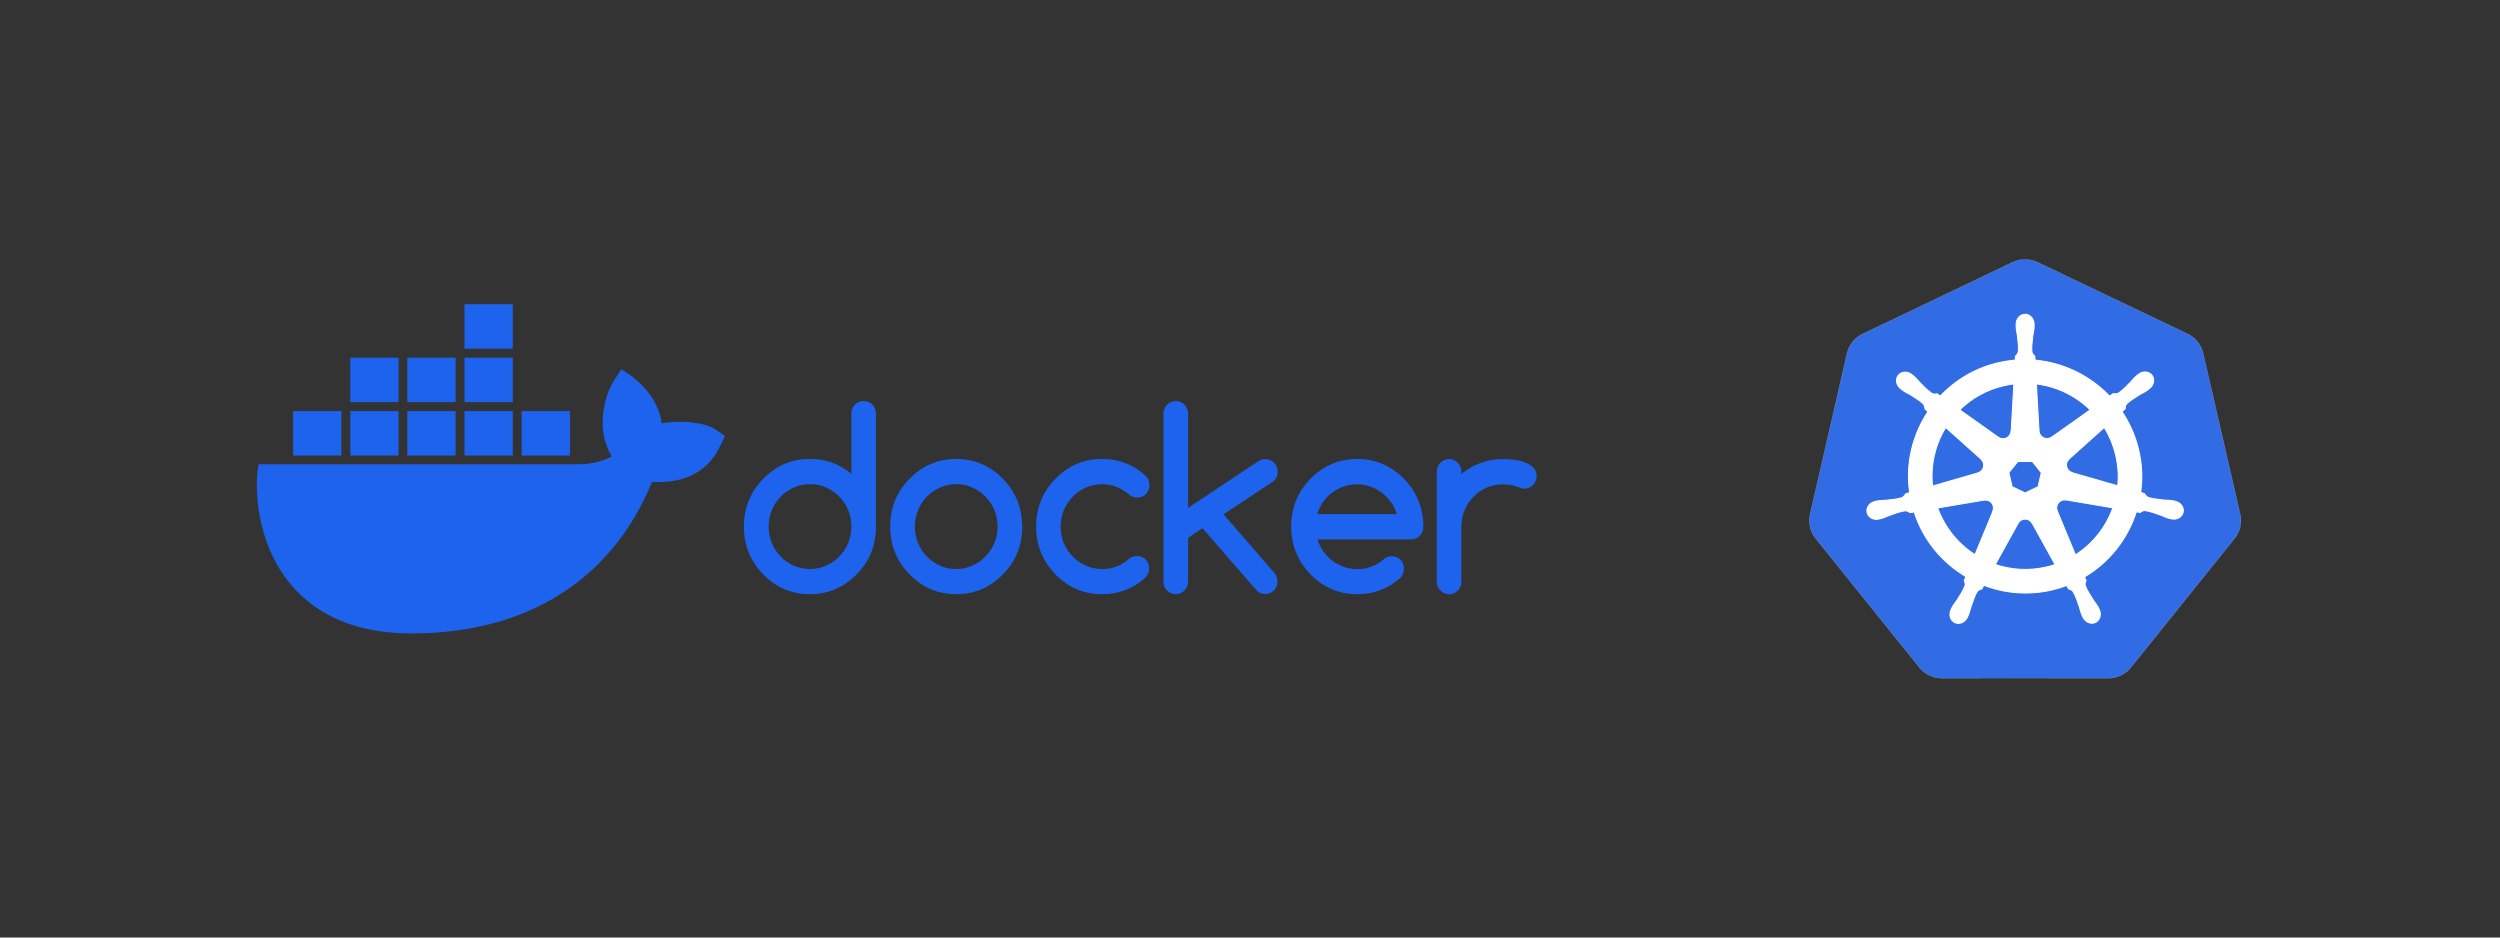
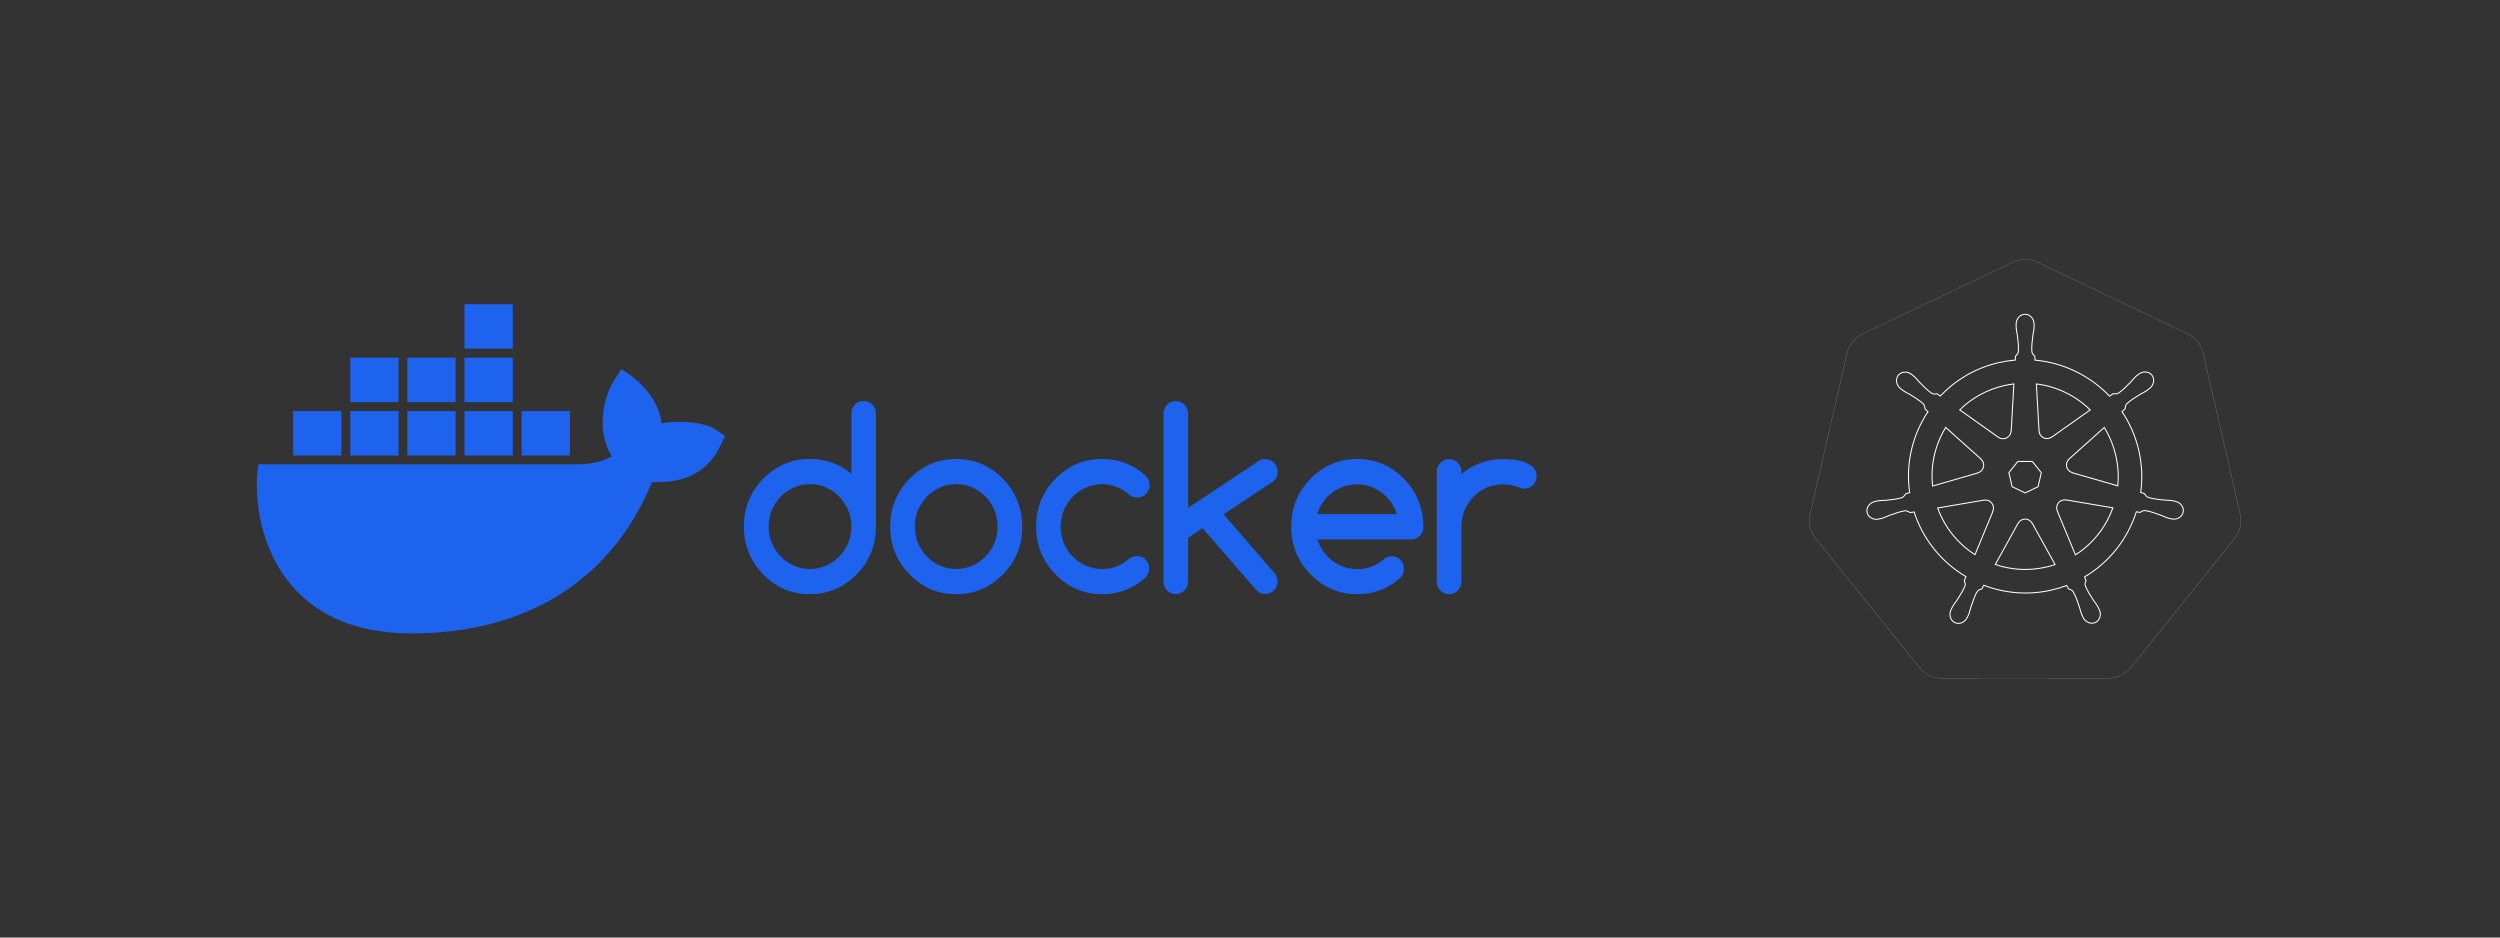
<svg xmlns="http://www.w3.org/2000/svg" xml:space="preserve" width="160mm" height="60mm" version="1.1" style="shape-rendering:geometricPrecision; text-rendering:geometricPrecision; image-rendering:optimizeQuality; fill-rule:evenodd; clip-rule:evenodd" viewBox="0 0 16000 6000">
  <rect x="0" y="0" width="16000" height="6000" fill="#333333" stroke="none" />
  <defs>
    <style type="text/css">
   
    .str0 {stroke:white;stroke-width:0.76;stroke-miterlimit:22.926}
    .str1 {stroke:white;stroke-width:6.61;stroke-miterlimit:22.926}
    .fil1 {fill:none;fill-rule:nonzero}
    .fil3 {fill:#1D63ED;fill-rule:nonzero}
    .fil0 {fill:#326CE5;fill-rule:nonzero}
    .fil2 {fill:white;fill-rule:nonzero}
   
  </style>
  </defs>
  <g id="Layer_x0020_1">
    <g id="docker_k8s.eps">
-       <path class="fil0" d="M12951.24 1660.49c-24.41,1.23 -48.37,7.3 -70.42,17.81l-960.4 458.9c-50.34,24.06 -86.92,69.56 -99.34,123.57l-236.96 1030.79c-3.04,13.27 -4.59,26.94 -4.59,40.57 0,35.15 10.27,69.6 29.53,99.09 3.21,4.97 6.74,9.84 10.44,14.5l664.78 826.52c34.81,43.27 87.66,68.53 143.54,68.53l0.04 0 1066.02 -0.25c0.04,0 0.11,0 0.14,0 55.81,0 108.62,-25.19 143.48,-68.44l664.49 -826.62c25.93,-32.25 40.11,-72.34 40.11,-113.62 0,-13.63 -1.55,-27.26 -4.62,-40.53l-237.28 -1030.82c-12.45,-53.97 -49.04,-99.52 -99.38,-123.54l-960.54 -458.65c-24.84,-11.85 -52.14,-18.02 -79.69,-18.02 -3.14,0 -6.25,0.07 -9.35,0.21l0 0z" />
      <path class="fil1 str0" d="M12951.24 1660.49c-24.41,1.23 -48.37,7.3 -70.42,17.81l-960.4 458.9c-50.34,24.06 -86.92,69.56 -99.34,123.57l-236.96 1030.79c-3.04,13.27 -4.59,26.94 -4.59,40.57 0,35.15 10.27,69.6 29.53,99.09 3.21,4.97 6.74,9.84 10.44,14.5l664.78 826.52c34.81,43.27 87.66,68.53 143.54,68.53l0.04 0 1066.02 -0.25c0.04,0 0.11,0 0.14,0 55.81,0 108.62,-25.19 143.48,-68.44l664.49 -826.62c25.93,-32.25 40.11,-72.34 40.11,-113.62 0,-13.63 -1.55,-27.26 -4.62,-40.53l-237.28 -1030.82c-12.45,-53.97 -49.04,-99.52 -99.38,-123.54l-960.54 -458.65c-24.84,-11.85 -52.14,-18.02 -79.69,-18.02 -3.14,0 -6.25,0.07 -9.35,0.21l0 0z" />
-       <path class="fil2" d="M12960.73 2011.29c-31.75,0 -57.47,28.61 -57.47,63.89 0,0.53 0.11,1.02 0.14,1.55 -0.07,4.8 -0.28,10.58 -0.14,14.75 0.74,20.35 5.19,35.94 7.87,54.68 4.83,40.11 8.89,73.37 6.38,104.28 -2.43,11.64 -11,22.33 -18.66,29.7l-1.38 24.34c-34.5,2.86 -69.21,8.08 -103.89,15.98 -149.26,33.87 -277.78,110.78 -375.64,214.56 -6.31,-4.34 -17.42,-12.27 -20.74,-14.71 -10.27,1.38 -20.64,4.52 -34.15,-3.31 -25.72,-17.32 -49.14,-41.24 -77.5,-70.03 -12.99,-13.79 -22.41,-26.92 -37.82,-40.18 -3.53,-3 -8.86,-7.09 -12.81,-10.2 -12.06,-9.59 -26.28,-14.64 -40,-15.1 -17.68,-0.59 -34.72,6.32 -45.83,20.25 -19.79,24.84 -13.44,62.8 14.11,84.78 0.28,0.21 0.6,0.38 0.88,0.6 3.78,3.07 8.44,7.02 11.89,9.59 16.37,12.1 31.36,18.28 47.66,27.87 34.4,21.24 62.9,38.84 85.52,60.08 8.82,9.42 10.37,25.99 11.53,33.16l18.42 16.47c-98.6,148.43 -144.29,331.76 -117.3,518.58l-24.1 7c-6.31,8.19 -15.31,21.09 -24.66,24.93 -29.59,9.32 -62.86,12.75 -103.04,16.95 -18.88,1.57 -35.17,0.65 -55.18,4.44 -4.41,0.82 -10.51,2.42 -15.34,3.55 -0.18,0.03 -0.32,0.08 -0.5,0.13 -0.24,0.05 -0.6,0.18 -0.84,0.24 -33.9,8.18 -55.67,39.33 -48.65,70.01 7.02,30.69 40.11,49.36 74.19,42.01 0.25,-0.06 0.6,-0.06 0.85,-0.13 0.38,-0.07 0.74,-0.26 1.12,-0.36 4.73,-1.05 10.69,-2.21 14.86,-3.32 19.68,-5.25 33.9,-13 51.57,-19.78 38.07,-13.64 69.53,-25.02 100.26,-29.47 12.81,-1.01 26.32,7.91 33.02,11.67l25.08 -4.31c57.65,178.78 178.47,323.27 331.51,413.94l-10.44 25.06c3.74,9.72 7.9,22.89 5.11,32.5 -11.18,28.94 -30.27,59.47 -52.03,93.52 -10.55,15.74 -21.35,27.95 -30.83,45.94 -2.3,4.31 -5.19,10.93 -7.38,15.48 -14.78,31.61 -3.95,68.02 24.45,81.69 28.57,13.74 63.99,-0.76 79.34,-32.44 0.03,-0.04 0.11,-0.07 0.14,-0.11 0,-0.04 -0.03,-0.1 0,-0.12 2.19,-4.51 5.26,-10.41 7.09,-14.63 8.15,-18.66 10.87,-34.65 16.62,-52.69 15.2,-38.2 23.53,-78.3 44.48,-103.27 5.75,-6.85 15.07,-9.48 24.77,-12.08l13.01 -23.57c133.43,51.21 282.72,64.94 431.88,31.07 34.04,-7.73 66.88,-17.72 98.63,-29.72 3.67,6.49 10.48,18.96 12.31,22.1 9.81,3.21 20.61,4.87 29.36,17.82 15.66,26.76 26.35,58.43 39.4,96.66 5.75,18.05 8.57,34.05 16.72,52.71 1.84,4.24 4.94,10.23 7.13,14.73 15.31,31.78 50.87,46.33 79.44,32.54 28.4,-13.67 39.23,-50.07 24.45,-81.68 -2.19,-4.55 -5.18,-11.17 -7.48,-15.47 -9.49,-17.99 -20.28,-30.09 -30.83,-45.82 -21.77,-34.03 -39.83,-62.32 -50.98,-91.26 -4.65,-14.91 0.78,-24.2 4.41,-33.9 -2.15,-2.48 -6.81,-16.6 -9.56,-23.21 159,-93.9 276.3,-243.77 331.4,-416.88 7.45,1.17 20.36,3.46 24.56,4.3 8.64,-5.71 16.58,-13.15 32.17,-11.92 30.73,4.43 62.19,15.83 100.26,29.47 17.64,6.78 31.89,14.64 51.57,19.9 4.17,1.12 10.09,2.15 14.86,3.2 0.38,0.09 0.74,0.29 1.09,0.37 0.28,0.06 0.63,0.06 0.88,0.12 34.08,7.33 67.17,-11.32 74.19,-42.01 6.99,-30.68 -14.75,-61.83 -48.65,-70.01 -4.94,-1.11 -11.92,-3.03 -16.72,-3.92 -20,-3.79 -36.26,-2.87 -55.14,-4.44 -40.18,-4.2 -73.48,-7.62 -103.04,-16.95 -12.07,-4.67 -20.64,-19.02 -24.8,-24.93l-23.22 -6.75c12.03,-87.09 8.79,-177.71 -12.06,-268.39 -20.99,-91.51 -58.18,-175.23 -107.71,-248.98 5.97,-5.4 17.18,-15.37 20.4,-18.3 0.91,-10.31 0.14,-21.13 10.79,-32.55 22.61,-21.22 51.12,-38.82 85.51,-60.06 16.3,-9.6 31.4,-15.81 47.77,-27.87 3.7,-2.75 8.75,-7.06 12.66,-10.2 27.56,-22.01 33.91,-59.93 14.12,-84.77 -19.8,-24.8 -58.18,-27.13 -85.73,-5.15 -3.92,3.1 -9.24,7.16 -12.81,10.2 -15.41,13.26 -24.94,26.38 -37.92,40.18 -28.36,28.78 -51.79,52.81 -77.5,70.13 -11.15,6.49 -27.49,4.23 -34.89,3.77l-21.88 15.63c-124.67,-130.74 -294.42,-214.31 -477.2,-230.57 -0.49,-7.66 -1.16,-21.49 -1.34,-25.65 -7.48,-7.16 -16.51,-13.3 -18.8,-28.75 -2.47,-30.91 1.69,-64.17 6.52,-104.28 2.65,-18.74 7.09,-34.33 7.87,-54.68 0.18,-4.59 -0.1,-11.33 -0.14,-16.34 0,-35.24 -25.72,-63.85 -57.47,-63.85l-0.03 0zm-71.97 445.88l-17.07 301.53 -1.24 0.62c-1.13,26.98 -23.32,48.52 -50.59,48.52 -11.14,0 -21.48,-3.59 -29.84,-9.7l-0.5 0.24 -247.26 -175.28c75.99,-74.74 173.18,-129.95 285.22,-155.39 20.46,-4.65 40.89,-8.07 61.28,-10.54l0 0zm144.07 0c130.78,16.08 251.75,75.28 344.42,166.05l-245.64 174.17 -0.88 -0.36c-21.8,15.92 -52.53,11.96 -69.53,-9.34 -6.95,-8.72 -10.59,-18.99 -11.04,-29.35l-0.25 -0.12 -17.08 -301.05zm-580.24 278.57l225.77 201.94 -0.24 1.22c20.39,17.71 23.35,48.46 6.38,69.76 -6.95,8.73 -16.3,14.59 -26.28,17.32l-0.25 0.98 -289.38 83.54c-14.75,-134.69 17,-265.61 84,-374.76l0 0zm1014.69 0.12c33.55,54.37 58.95,115.1 74.08,180.94 14.93,65.03 18.7,129.96 12.53,192.72l-290.87 -83.78 -0.24 -1.23c-26.04,-7.12 -42.06,-33.61 -35.99,-60.18 2.47,-10.89 8.26,-20.09 16.09,-26.9l-0.11 -0.62 224.51 -200.95 0 0zm-552.84 217.42l92.5 0 57.47 71.85 -20.64 89.67 -83.04 39.92 -83.26 -40.05 -20.64 -89.67 57.61 -71.72zm296.51 245.89c3.92,-0.2 7.83,0.17 11.68,0.86l0.46 -0.61 299.37 50.62c-43.82,123.07 -127.64,229.69 -239.65,301.04l-116.2 -280.66 0.35 -0.5c-10.65,-24.8 0.04,-53.88 24.59,-65.7 6.28,-3.04 12.84,-4.72 19.4,-5.05l0 0zm-502.74 1.23c22.86,0.32 43.32,16.18 48.65,39.44 2.47,10.89 1.27,21.66 -2.83,31.2l0.85 1.08 -114.97 277.85c-107.49,-68.98 -193.11,-172.24 -238.9,-298.97l296.76 -50.35 0.49 0.62c3.32,-0.62 6.7,-0.91 9.95,-0.87l0 0zm250.68 121.73c7.98,-0.3 16.05,1.34 23.71,5.04 10.05,4.85 17.85,12.47 22.72,21.62l1.13 0 146.26 264.32c-18.95,6.36 -38.49,11.81 -58.46,16.34 -111.86,25.4 -223.41,17.7 -324.38,-16.71l145.91 -263.84 0.25 0c8.78,-16.38 25.36,-26.13 42.86,-26.78l0 0.01z" />
      <path class="fil1 str1" d="M12960.73 2011.29c-31.75,0 -57.47,28.61 -57.47,63.89 0,0.53 0.11,1.02 0.14,1.55 -0.07,4.8 -0.28,10.58 -0.14,14.75 0.74,20.35 5.19,35.94 7.87,54.68 4.83,40.11 8.89,73.37 6.38,104.28 -2.43,11.64 -11,22.33 -18.66,29.7l-1.38 24.34c-34.5,2.86 -69.21,8.08 -103.89,15.98 -149.26,33.87 -277.78,110.78 -375.64,214.56 -6.31,-4.34 -17.42,-12.27 -20.74,-14.71 -10.27,1.38 -20.64,4.52 -34.15,-3.31 -25.72,-17.32 -49.14,-41.24 -77.5,-70.03 -12.99,-13.79 -22.41,-26.92 -37.82,-40.18 -3.53,-3 -8.86,-7.09 -12.81,-10.2 -12.06,-9.59 -26.28,-14.64 -40,-15.1 -17.68,-0.59 -34.72,6.32 -45.83,20.25 -19.79,24.84 -13.44,62.8 14.11,84.78 0.28,0.21 0.6,0.38 0.88,0.6 3.78,3.07 8.44,7.02 11.89,9.59 16.37,12.1 31.36,18.28 47.66,27.87 34.4,21.24 62.9,38.84 85.52,60.08 8.82,9.42 10.37,25.99 11.53,33.16l18.42 16.47c-98.6,148.43 -144.29,331.76 -117.3,518.58l-24.1 7c-6.31,8.19 -15.31,21.09 -24.66,24.93 -29.59,9.32 -62.86,12.75 -103.04,16.95 -18.88,1.57 -35.17,0.65 -55.18,4.44 -4.41,0.82 -10.51,2.42 -15.34,3.55 -0.18,0.03 -0.32,0.08 -0.5,0.13 -0.24,0.05 -0.6,0.18 -0.84,0.24 -33.9,8.18 -55.67,39.33 -48.65,70.01 7.02,30.69 40.11,49.36 74.19,42.01 0.25,-0.06 0.6,-0.06 0.85,-0.13 0.38,-0.07 0.74,-0.26 1.12,-0.36 4.73,-1.05 10.69,-2.21 14.86,-3.32 19.68,-5.25 33.9,-13 51.57,-19.78 38.07,-13.64 69.53,-25.02 100.26,-29.47 12.81,-1.01 26.32,7.91 33.02,11.67l25.08 -4.31c57.65,178.78 178.47,323.27 331.51,413.94l-10.44 25.06c3.74,9.72 7.9,22.89 5.11,32.5 -11.18,28.94 -30.27,59.47 -52.03,93.52 -10.55,15.74 -21.35,27.95 -30.83,45.94 -2.3,4.31 -5.19,10.93 -7.38,15.48 -14.78,31.61 -3.95,68.02 24.45,81.69 28.57,13.74 63.99,-0.76 79.34,-32.44 0.03,-0.04 0.11,-0.07 0.14,-0.11 0,-0.04 -0.03,-0.1 0,-0.12 2.19,-4.51 5.26,-10.41 7.09,-14.63 8.15,-18.66 10.87,-34.65 16.62,-52.69 15.2,-38.2 23.53,-78.3 44.48,-103.27 5.75,-6.85 15.07,-9.48 24.77,-12.08l13.01 -23.57c133.43,51.21 282.72,64.94 431.88,31.07 34.04,-7.73 66.88,-17.72 98.63,-29.72 3.67,6.49 10.48,18.96 12.31,22.1 9.81,3.21 20.61,4.87 29.36,17.82 15.66,26.76 26.35,58.43 39.4,96.66 5.75,18.05 8.57,34.05 16.72,52.71 1.84,4.24 4.94,10.23 7.13,14.73 15.31,31.78 50.87,46.33 79.44,32.54 28.4,-13.67 39.23,-50.07 24.45,-81.68 -2.19,-4.55 -5.18,-11.17 -7.48,-15.47 -9.49,-17.99 -20.28,-30.09 -30.83,-45.82 -21.77,-34.03 -39.83,-62.32 -50.98,-91.26 -4.65,-14.91 0.78,-24.2 4.41,-33.9 -2.15,-2.48 -6.81,-16.6 -9.56,-23.21 159,-93.9 276.3,-243.77 331.4,-416.88 7.45,1.17 20.36,3.46 24.56,4.3 8.64,-5.71 16.58,-13.15 32.17,-11.92 30.73,4.43 62.19,15.83 100.26,29.47 17.64,6.78 31.89,14.64 51.57,19.9 4.17,1.12 10.09,2.15 14.86,3.2 0.38,0.09 0.74,0.29 1.09,0.37 0.28,0.06 0.63,0.06 0.88,0.12 34.08,7.33 67.17,-11.32 74.19,-42.01 6.99,-30.68 -14.75,-61.83 -48.65,-70.01 -4.94,-1.11 -11.92,-3.03 -16.72,-3.92 -20,-3.79 -36.26,-2.87 -55.14,-4.44 -40.18,-4.2 -73.48,-7.62 -103.04,-16.95 -12.07,-4.67 -20.64,-19.02 -24.8,-24.93l-23.22 -6.75c12.03,-87.09 8.79,-177.71 -12.06,-268.39 -20.99,-91.51 -58.18,-175.23 -107.71,-248.98 5.97,-5.4 17.18,-15.37 20.4,-18.3 0.91,-10.31 0.14,-21.13 10.79,-32.55 22.61,-21.22 51.12,-38.82 85.51,-60.06 16.3,-9.6 31.4,-15.81 47.77,-27.87 3.7,-2.75 8.75,-7.06 12.66,-10.2 27.56,-22.01 33.91,-59.93 14.12,-84.77 -19.8,-24.8 -58.18,-27.13 -85.73,-5.15 -3.92,3.1 -9.24,7.16 -12.81,10.2 -15.41,13.26 -24.94,26.38 -37.92,40.18 -28.36,28.78 -51.79,52.81 -77.5,70.13 -11.15,6.49 -27.49,4.23 -34.89,3.77l-21.88 15.63c-124.67,-130.74 -294.42,-214.31 -477.2,-230.57 -0.49,-7.66 -1.16,-21.49 -1.34,-25.65 -7.48,-7.16 -16.51,-13.3 -18.8,-28.75 -2.47,-30.91 1.69,-64.17 6.52,-104.28 2.65,-18.74 7.09,-34.33 7.87,-54.68 0.18,-4.59 -0.1,-11.33 -0.14,-16.34 0,-35.24 -25.72,-63.85 -57.47,-63.85l-0.03 0zm-71.97 445.88l-17.07 301.53 -1.24 0.62c-1.13,26.98 -23.32,48.52 -50.59,48.52 -11.14,0 -21.48,-3.59 -29.84,-9.7l-0.5 0.24 -247.26 -175.28c75.99,-74.74 173.18,-129.95 285.22,-155.39 20.46,-4.65 40.89,-8.07 61.28,-10.54l0 0zm144.07 0c130.78,16.08 251.75,75.28 344.42,166.05l-245.64 174.17 -0.88 -0.36c-21.8,15.92 -52.53,11.96 -69.53,-9.34 -6.95,-8.72 -10.59,-18.99 -11.04,-29.35l-0.25 -0.12 -17.08 -301.05zm-580.24 278.57l225.77 201.94 -0.24 1.22c20.39,17.71 23.35,48.46 6.38,69.76 -6.95,8.73 -16.3,14.59 -26.28,17.32l-0.25 0.98 -289.38 83.54c-14.75,-134.69 17,-265.61 84,-374.76l0 0zm1014.69 0.12c33.55,54.37 58.95,115.1 74.08,180.94 14.93,65.03 18.7,129.96 12.53,192.72l-290.87 -83.78 -0.24 -1.23c-26.04,-7.12 -42.06,-33.61 -35.99,-60.18 2.47,-10.89 8.26,-20.09 16.09,-26.9l-0.11 -0.62 224.51 -200.95 0 0zm-552.84 217.42l92.5 0 57.47 71.85 -20.64 89.67 -83.04 39.92 -83.26 -40.05 -20.64 -89.67 57.61 -71.72zm296.51 245.89c3.92,-0.2 7.83,0.17 11.68,0.86l0.46 -0.61 299.37 50.62c-43.82,123.07 -127.64,229.69 -239.65,301.04l-116.2 -280.66 0.35 -0.5c-10.65,-24.8 0.04,-53.88 24.59,-65.7 6.28,-3.04 12.84,-4.72 19.4,-5.05l0 0zm-502.74 1.23c22.86,0.32 43.32,16.18 48.65,39.44 2.47,10.89 1.27,21.66 -2.83,31.2l0.85 1.08 -114.97 277.85c-107.49,-68.98 -193.11,-172.24 -238.9,-298.97l296.76 -50.35 0.49 0.62c3.32,-0.62 6.7,-0.91 9.95,-0.87l0 0zm250.68 121.73c7.98,-0.3 16.05,1.34 23.71,5.04 10.05,4.85 17.85,12.47 22.72,21.62l1.13 0 146.26 264.32c-18.95,6.36 -38.49,11.81 -58.46,16.34 -111.86,25.4 -223.41,17.7 -324.38,-16.71l145.91 -263.84 0.25 0c8.78,-16.38 25.36,-26.13 42.86,-26.78l0 0.01z" />
      <path class="fil3" d="M4234.66 2709.41c-15.66,-113.98 -78.45,-212.94 -191.77,-302.37l-65.54 -44.35 -43.68 66.18c-55.95,85.34 -83.96,204.1 -75.07,318.07 4.09,39.59 17.08,111.94 57.33,174.05 -40.25,22.53 -120.12,52.56 -226.61,50.52l-2033.97 0 -4.09 23.88c-19.11,113.98 -19.11,470.96 209.54,744.65 174.04,208.18 434.09,313.97 774.01,313.97 737.14,0 1281.82,-343.32 1537.76,-968.53 100.33,2.06 316.69,0.69 427.96,-214.31 2.72,-4.78 9.56,-17.75 28.64,-58.7l10.94 -22.53 -62.12 -42.31c-68.27,-44.37 -223.17,-61.43 -343.33,-38.22l0 0zm-952.81 -762.4l-309.19 0 0 284.62 309.19 0 0 -284.62zm0 341.95l-309.19 0 0 284.62 309.19 0 0 -284.62zm-365.84 0l-309.21 0 0 284.62 309.21 0 0 -284.62zm-365.15 0l-309.2 0 0 284.62 309.2 0 0 -284.62zm-365.86 341.95l-309.19 0 0 284.62 309.19 0 0 -284.62zm365.86 0l-309.2 0 0 284.62 309.2 0 0 -284.62zm365.15 0l-309.21 0 0 284.62 309.21 0 0 -284.62zm365.84 0l-309.19 0 0 284.62 309.19 0 0 -284.62zm365.84 0l-309.19 0 0 284.62 309.19 0 0 -284.62zm1879.73 -64.17c-22.55,0 -41.63,7.51 -55.99,22.54 -14.99,15.01 -22.51,34.81 -22.51,57.33l0 385.64c-76.44,-63.47 -164.5,-94.88 -265.5,-94.88 -116.73,0 -216.39,42.32 -298.98,126.96 -82.58,84.63 -123.54,186.32 -123.54,305.78 0,119.44 41.66,221.14 123.54,305.77 82.59,84.64 182.25,126.96 298.98,126.96 116.7,0 215.69,-42.32 298.95,-126.96 82.58,-83.26 123.54,-185.65 123.54,-305.77l0 -722.81c0,-23.21 -7.51,-42.32 -23.21,-57.35 -14.33,-15.7 -32.78,-23.21 -55.28,-23.21zm-98.96 908.48c-13.65,32.76 -32.77,61.42 -56.65,86.01 -23.92,24.56 -51.9,44.35 -83.96,58.68 -32.07,14.34 -66.89,21.85 -103.76,21.85 -36.86,0 -71.68,-6.82 -104.42,-21.85 -32.07,-14.33 -60.08,-34.12 -83.96,-58.68 -23.88,-24.59 -42.3,-53.25 -55.95,-86.01 -13.65,-32.77 -20.5,-68.25 -20.5,-105.11 0,-36.86 6.85,-72.35 20.5,-105.12 13.65,-32.76 32.74,-61.42 55.95,-85.99 23.88,-24.57 51.89,-43.69 83.96,-58.71 32.07,-14.33 66.89,-21.84 104.42,-21.84 37.54,0 70.98,6.84 103.76,21.84 32.06,14.34 60.04,34.14 83.96,58.71 23.88,24.57 43,53.23 56.65,85.99 13.62,32.77 20.46,67.58 20.46,104.42 0,37.56 -6.84,72.37 -20.46,105.81l0 0zm3556.71 -410.89c-83.29,-84.64 -183.59,-126.96 -298.95,-126.96 -116.06,0 -216.35,42.32 -298.97,126.96 -82.59,84.63 -123.55,186.32 -123.55,305.78 0,119.44 41.67,221.14 123.55,305.77 82.62,84.64 182.24,126.96 298.97,126.96 106.47,0 197.91,-34.81 276.44,-105.12 14.99,-15.68 22.51,-35.49 22.51,-58 0,-22.53 -7.52,-42.32 -22.51,-57.34 -15.03,-15.02 -33.48,-22.53 -55.98,-22.53 -19.8,0.68 -36.87,6.83 -51.9,20.49 -23.88,20.46 -49.14,36.16 -77.12,46.4 -27.97,10.23 -57.99,15.71 -91.44,15.71 -29.35,0 -57.36,-4.78 -83.96,-13.66 -26.63,-9.56 -51.89,-22.53 -73.73,-38.9 -22.5,-17.06 -41.62,-36.87 -58.66,-60.07 -16.41,-23.21 -29.39,-49.14 -37.57,-77.8l597.92 0c21.84,0 40.96,-7.51 55.95,-22.52 15.7,-15.02 23.21,-34.81 23.21,-57.34 0,-60.07 -10.23,-115.36 -30.69,-166.55 -21.17,-52.55 -51.89,-98.97 -93.52,-141.28l0 0zm-554.22 225.92c8.19,-27.99 20.47,-53.91 36.83,-77.81 16.37,-23.2 36.2,-43.69 58.71,-60.07 22.54,-17.06 47.8,-29.35 75.1,-38.9 27.27,-9.56 55.28,-13.65 83.93,-13.65 28.68,0 56.66,4.78 83.25,13.65 27.34,9.55 51.9,22.52 73.74,38.9 22.5,17.08 42.33,36.87 58.7,60.07 17.07,23.2 29.35,49.14 38.2,77.81l-508.46 0 0 0zm1382.12 -298.27c-14.33,-13.65 -32.07,-24.58 -53.24,-32.77 -21.16,-8.19 -45.01,-13.65 -70.31,-16.38 -25.22,-3.4 -49.1,-4.77 -71.64,-4.77 -50.52,0 -97.62,8.19 -141.96,24.57 -44.38,16.39 -85.3,40.27 -122.87,70.99l0 -15.01c0,-22.53 -7.48,-40.97 -23.22,-56.67 -15.7,-15.69 -33.44,-23.88 -55.28,-23.88 -21.83,0 -40.96,8.19 -55.95,23.88 -15.7,15.7 -23.21,34.81 -23.21,56.67l0 704.37c0,22.52 7.51,40.95 23.21,56.65 15.7,15.7 34.12,23.89 55.95,23.89 21.84,0 40.29,-8.19 55.28,-23.89 15.74,-15.7 23.22,-34.81 23.22,-56.65l0 -352.19c0,-37.54 6.8,-73.03 20.49,-105.8 13.65,-32.76 32.74,-61.42 56.66,-85.99 23.85,-24.57 51.86,-43.69 83.92,-58.02 32.07,-14.34 66.93,-21.16 103.76,-21.16 36.86,0 71.64,6.82 103.75,19.11 12.27,5.46 23.88,8.87 33.44,8.87 10.94,0 21.17,-2.05 30.69,-6.14 9.6,-4.09 17.78,-10.24 25.26,-17.06 6.85,-7.51 12.98,-15.7 17.08,-25.94 4.09,-9.56 6.13,-20.47 6.13,-31.4 0,-23.19 -6.8,-41.63 -21.16,-55.28l0 0zm-3394.25 72.35c-83.26,-84.64 -183.63,-126.96 -298.98,-126.96 -115.33,0 -216.36,42.32 -298.95,126.96 -82.58,84.63 -123.54,186.32 -123.54,305.78 0,119.44 41.63,221.14 123.54,305.77 82.59,84.64 182.25,126.96 298.95,126.96 116.73,0 215.72,-42.32 298.98,-126.96 82.58,-83.26 123.54,-185.65 123.54,-305.77 -0.71,-60.08 -10.94,-115.36 -31.4,-165.85 -20.49,-50.52 -51.19,-97.62 -92.14,-139.93zm-54.61 410.89c-13.66,32.76 -32.78,61.42 -56.66,86.01 -23.88,24.56 -51.86,44.35 -83.96,58.68 -32.07,14.34 -66.89,21.85 -103.75,21.85 -36.83,0 -71.65,-6.82 -104.43,-21.85 -32.06,-14.33 -60.04,-34.12 -83.92,-58.68 -23.92,-24.59 -42.33,-53.25 -55.99,-86.01 -13.65,-32.77 -20.46,-68.25 -20.46,-105.11 0,-36.86 6.81,-72.35 20.46,-105.12 13.66,-32.76 32.78,-61.42 55.99,-85.99 23.88,-24.57 51.86,-43.69 83.92,-58.71 32.11,-14.33 66.89,-21.84 104.43,-21.84 37.57,0 71.01,6.84 103.75,21.84 32.1,14.34 60.08,34.14 83.96,58.71 23.88,24.57 43,53.23 56.66,85.99 13.65,32.77 20.46,67.58 20.46,104.42 0,37.56 -6.81,72.37 -20.46,105.81l0 0zm1812.82 -457.31c0,-10.92 -2.05,-21.16 -6.14,-30.71 -4.1,-9.56 -9.56,-18.42 -17.08,-25.93 -6.81,-7.51 -15.7,-13.66 -25.22,-17.06 -9.56,-4.11 -19.79,-6.15 -30.73,-6.15 -15.7,0 -30.05,4.09 -42.33,12.28l-451.8 300.31 0 -602.67c0,-22.53 -7.52,-41.64 -23.25,-57.33 -15.7,-15.73 -33.41,-23.91 -55.28,-23.91 -21.84,0 -40.96,8.18 -55.95,23.91 -15.7,15.69 -23.22,34.8 -23.22,57.33l0 1073.63c0,22.54 7.52,41.65 23.22,57.34 15.7,15.69 34.11,23.89 55.95,23.89 21.87,0 40.28,-8.2 55.28,-23.89 15.73,-15.69 23.25,-34.8 23.25,-57.34l0 -279.16 92.11 -62.11 348.79 400.65c14.32,13.65 32.07,20.48 52.53,20.48 10.93,0 21.16,-2.05 30.72,-6.14 9.56,-4.1 17.75,-10.24 25.26,-17.06 6.85,-7.51 12.98,-15.7 17.08,-25.94 4.09,-9.56 6.13,-20.48 6.13,-30.72 0,-21.16 -7.51,-39.57 -21.83,-56.65l-323.53 -373.35 316.68 -210.22c19.79,-13.65 29.36,-34.81 29.36,-63.48l0 0zm-1311.17 160.4c23.91,-24.57 52.6,-43.68 84.66,-58.02 32.07,-14.33 66.89,-21.15 103.75,-21.15 33.45,0 64.14,5.46 92.11,17.06 28.02,11.6 55.29,27.99 80.54,49.82 15.03,12.29 32.07,18.44 51.19,18.44 22.54,0 41.67,-7.51 55.99,-23.21 15.03,-15.7 22.54,-34.81 22.54,-58.02 0,-23.2 -8.89,-44.36 -27.3,-60.75 -77.83,-70.3 -169.3,-105.11 -275.77,-105.11 -116.74,0 -216.36,42.32 -298.94,126.96 -82.59,84.63 -123.55,186.32 -123.55,305.78 0,119.44 41.63,221.14 123.55,305.77 82.58,84.64 182.2,126.96 298.94,126.96 105.8,0 197.94,-34.81 275.77,-105.12 16.36,-17.06 25.22,-36.85 25.22,-59.38 0,-22.52 -7.48,-42.31 -22.51,-57.33 -15.03,-15.02 -33.44,-22.51 -55.98,-22.51 -19.09,0.67 -35.49,6.13 -49.82,17.06 -25.26,22.51 -51.85,38.9 -79.87,49.81 -27.97,10.92 -58.66,16.39 -92.11,16.39 -36.86,0 -71.01,-6.82 -103.75,-21.15 -32.06,-14.35 -60.75,-33.47 -84.66,-58.02 -23.89,-23.9 -42.97,-53.25 -57.33,-86.01 -13.62,-32.77 -20.46,-68.25 -20.46,-105.79 0,-37.54 6.84,-73.03 20.46,-105.8 14.36,-33.43 33.44,-61.42 57.33,-86.68l0 0z" />
    </g>
  </g>
</svg>